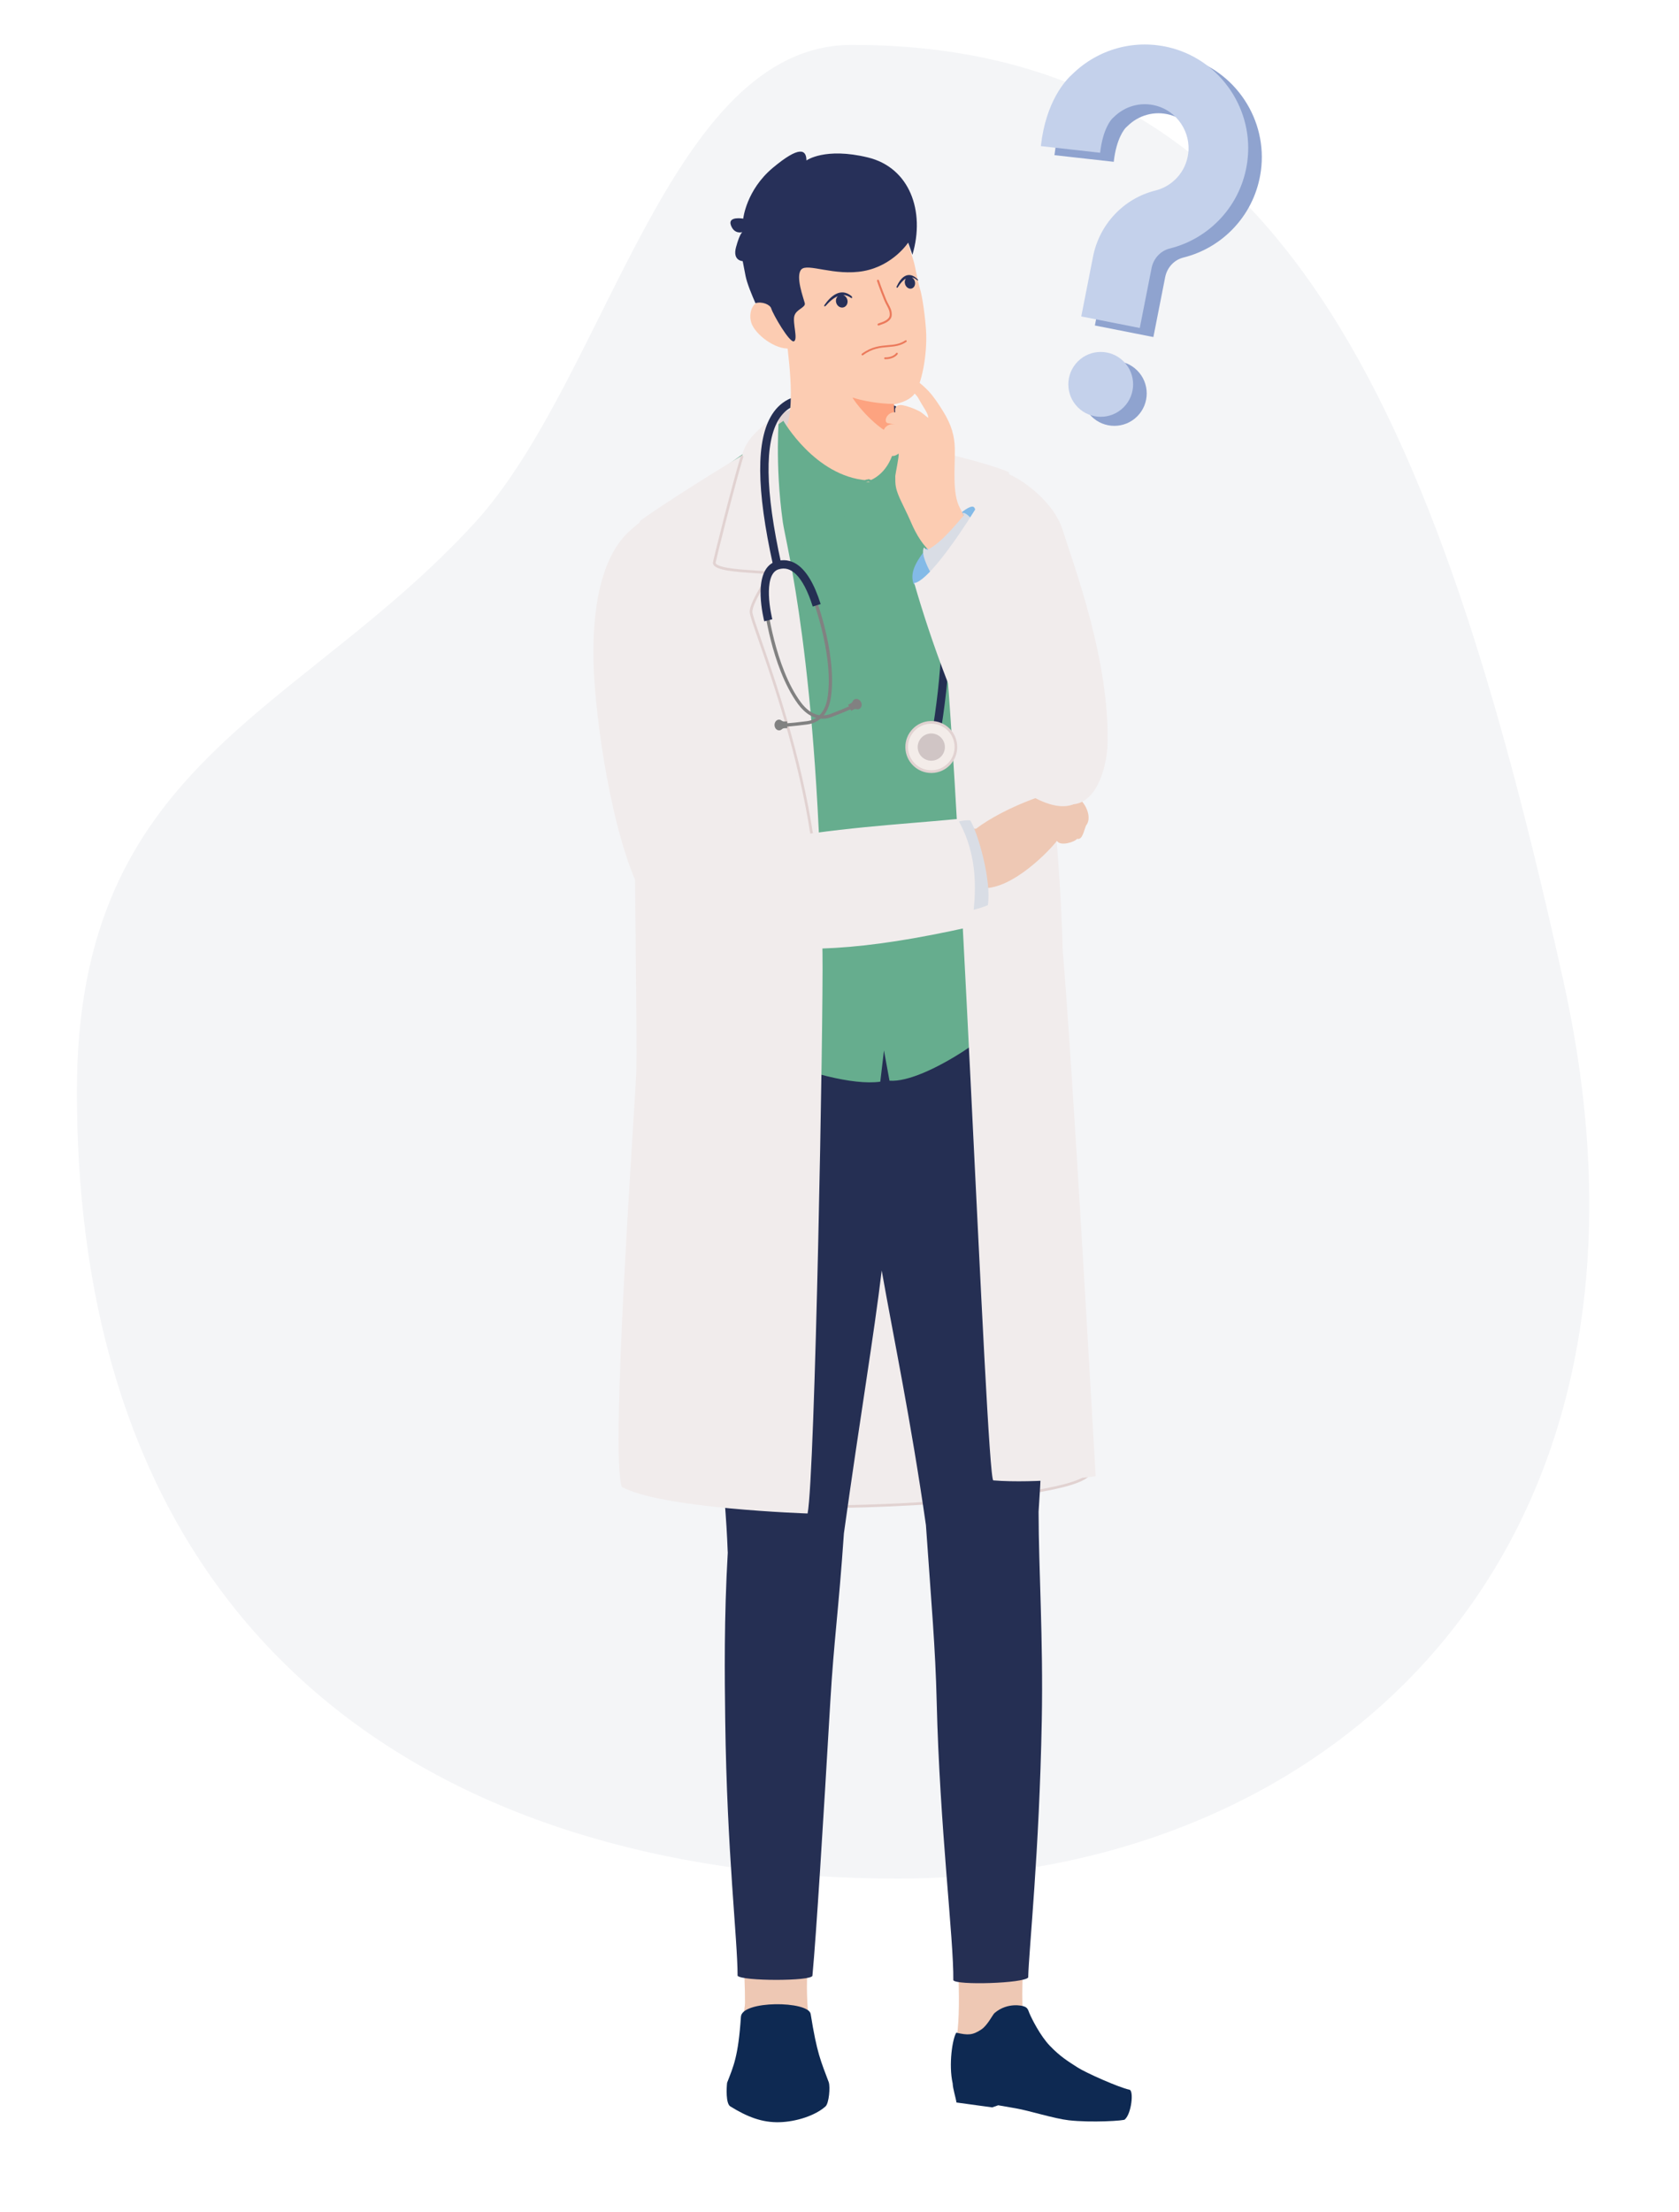
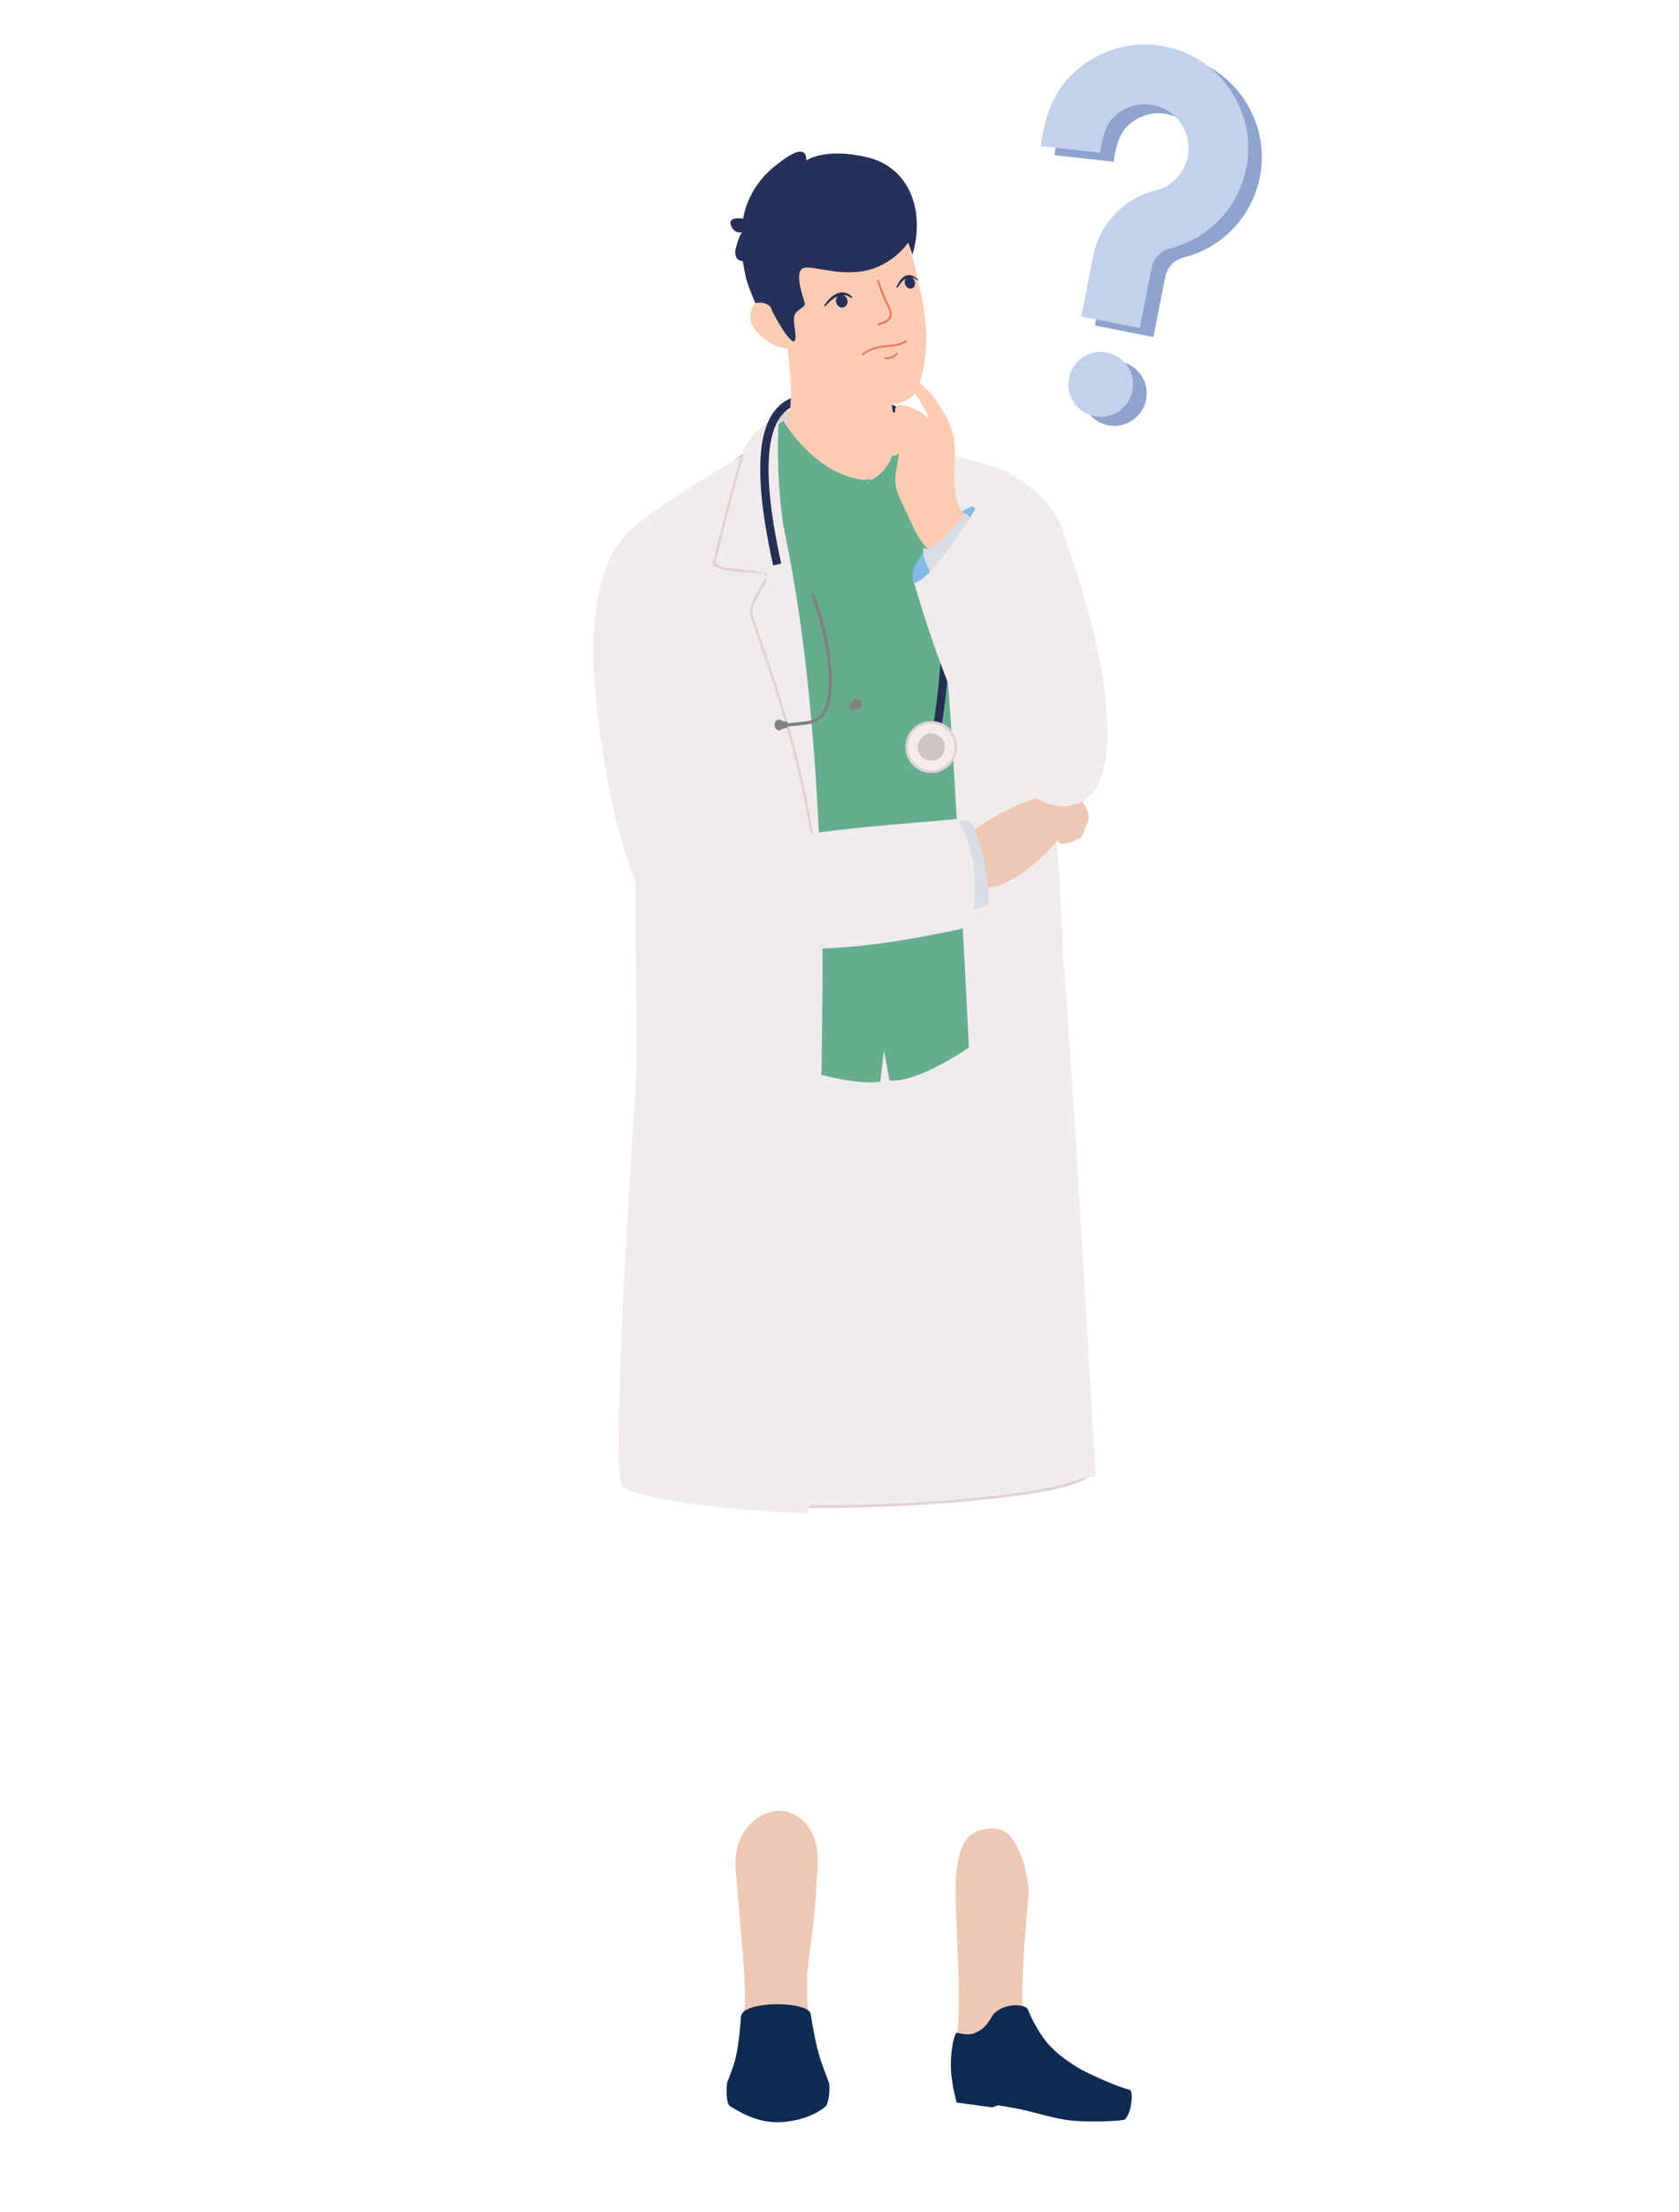
<svg xmlns="http://www.w3.org/2000/svg" width="262" height="345" viewBox="0 0 262 345" fill="none">
  <g clip-path="url(#clip0_334_2412)">
-     <path fill-rule="evenodd" clip-rule="evenodd" d="M132.941 7C104.193 7 94.745 59.034 73.992 81.638C46.526 111.553 12 118.863 12 170.207C12 260.344 73.294 293 140.085 293C206.876 293 263.871 243.009 243.982 153.111C224.097 63.21 199.732 7 132.941 7Z" fill="#F4F5F7" />
    <g clip-path="url(#clip1_334_2412)">
      <path d="M135.776 29.083C135.974 28.727 136.664 35.649 136.808 36.142C138.173 37.398 139.143 37.532 141.619 37.81C141.619 37.81 140.477 30.427 138.375 26.53C136.73 25.347 135.079 27.864 135.777 29.082L135.776 29.083Z" fill="#3B251A" />
      <path d="M109.473 132.683L155.478 136.721L169.832 230.028C165.94 234.81 107.686 237.33 106.875 232.114C106.46 227.825 106.037 214.792 106.489 209.285L109.472 132.683H109.473Z" fill="#F1ECEC" />
      <path d="M127.508 235.215C119.868 235.215 112.923 234.824 109.315 233.845C107.642 233.391 106.777 232.835 106.67 232.146C106.67 232.142 106.668 232.138 106.668 232.134C106.255 227.855 105.825 214.856 106.282 209.273L109.265 132.676C109.267 132.619 109.292 132.566 109.335 132.528C109.377 132.49 109.434 132.471 109.49 132.477L155.496 136.514C155.591 136.522 155.669 136.595 155.684 136.69L170.037 229.996C170.046 230.054 170.029 230.114 169.992 230.159C169.144 231.201 165.969 232.16 160.554 233.009C155.794 233.756 149.402 234.382 142.556 234.774C137.729 235.05 132.471 235.215 127.507 235.215L127.508 235.215ZM107.081 232.087C107.138 232.433 107.593 232.947 109.423 233.444C115.331 235.046 130.309 235.057 142.533 234.358C149.365 233.968 155.743 233.342 160.49 232.598C164.072 232.036 168.526 231.127 169.611 229.964L155.298 136.914L109.671 132.91L106.697 209.293C106.697 209.293 106.697 209.299 106.697 209.302C106.24 214.86 106.669 227.813 107.081 232.087H107.081Z" fill="#E1D2D1" />
      <path d="M119.103 71.317C119.103 71.317 121.791 80.475 135.985 79.445C148.989 78.501 140.627 66.07 140.627 66.07C140.56 64.393 125.71 61.354 121.472 64.823C120.293 65.787 118.469 68.054 119.103 71.317Z" fill="#E1D2D1" />
      <path d="M122.47 50.451C122.562 52.589 124.031 60.496 123.099 65.281C121.798 71.963 113.106 74.246 111.513 74.81C113.83 79.526 123.588 97.989 134.682 99.291C147.117 100.751 144.437 75.861 145.846 72.425C144.775 71.976 140.427 71.024 139.961 68.65C139.408 65.84 138.146 55.019 138.075 51.547C136.242 45.558 122.368 47.993 122.471 50.45L122.47 50.451Z" fill="#FCCCB2" />
      <path d="M114.76 291.092C115.937 305.38 116.251 307.19 116.251 312.391C116.251 313.838 114.257 324.073 114.311 326.016C114.377 328.357 128.336 328.497 128.079 325.316C127.69 320.489 126.149 315.601 125.99 312.483C125.6 304.877 126.848 305.58 127.578 291.199C128.033 284.356 123.721 282.086 121.008 282.468C117.519 282.959 114.577 286.287 114.76 291.092H114.76Z" fill="#EEC8B4" />
      <path d="M113.458 324.851C114.454 322.273 115.203 320.777 115.618 314.54C115.788 311.985 126.168 312.046 126.501 314.124C127.481 320.255 128.079 321.441 129.325 324.767C129.574 325.515 129.363 328.044 128.818 328.533C127.179 330.003 124.177 330.923 121.657 330.996C118.924 331.074 116.634 330.177 113.961 328.532C113.236 328.087 113.374 325.599 113.458 324.85V324.851Z" fill="#0E2952" />
      <path d="M160.246 316.59C163.011 319.995 164.538 321.772 166.737 322.137C170.386 322.744 169.299 326.155 166.906 326.892C166.055 327.154 161.462 326.473 155.794 325.958C151.549 325.571 152.317 326.636 151.214 326.382C149.548 325.997 148.197 322.175 148.625 320.826C150.23 315.766 149.531 308.869 149.145 296.643C148.878 288.174 150.485 284.99 155.343 285.215C159.309 285.398 160.568 293.718 160.513 295.171C160.459 296.623 158.507 314.447 160.246 316.59L160.246 316.59Z" fill="#EEC8B4" />
      <path d="M160.63 313.987C160.412 313.471 160.387 313.072 159.612 312.883C159.612 312.883 157.282 312.211 155.206 313.957C154.89 314.222 154.126 315.87 153.128 316.535C151.773 317.44 151.051 317.45 149.224 317.034C148.634 317.947 147.997 321.967 148.659 324.946C148.685 325.78 149.148 327.181 149.251 327.923L154.833 328.686L155.764 328.356C155.764 328.356 157.986 328.742 158.511 328.832C160.582 329.184 164.456 330.431 166.778 330.697C170.196 331.089 175.671 330.774 175.533 330.555C176.565 329.657 176.943 326.076 176.251 325.93C174.547 325.57 169.433 323.281 168.176 322.473C166.684 321.513 165.445 320.771 163.818 319.072C162.32 317.507 161.005 314.877 160.629 313.988L160.63 313.987Z" fill="#0E2952" />
-       <path d="M162.746 180.274C162.7 169.812 160.851 142.37 157.344 141.72C154.029 141.107 141.529 138.417 137.835 142.905C133.517 138.554 115.48 142.357 112.168 142.97C108.661 143.619 106.855 165.49 106.81 175.952C106.372 179.886 112.915 223.275 113.549 241.882C113.552 241.974 113.559 242.066 113.566 242.158C112.977 252.263 113.077 261.438 113.168 268.352C113.439 289.001 115.096 302.446 115.096 308.158C115.743 309.002 126.556 309.024 126.774 308.158C127.385 301.654 128.425 284.825 129.566 265.407C130.134 255.755 130.837 251.46 131.688 239.148C134.198 221.103 136.383 208.234 137.587 198.159C139.427 208.581 142.158 221.585 144.489 237.885C144.489 237.896 144.49 237.906 144.491 237.917C145.342 250.229 145.966 256.972 146.166 265.407C146.63 284.853 148.849 302.597 148.759 308.854C149.263 309.664 159.735 309.345 160.444 308.429C160.566 303.909 162.175 288.998 162.565 268.351C162.807 255.552 162.071 244.684 162.066 235.782C163.431 216.58 163.161 183.996 162.747 180.272L162.746 180.274Z" fill="#252F53" />
      <path d="M139.997 67.835C139.997 67.835 140.478 75.871 134.767 75.148C126.746 74.133 121.246 66.193 121.246 66.193C120.637 66.707 118.879 67.936 118.229 69.143C113.556 72.629 106.203 77.221 106.364 79.236C106.483 80.726 108.17 111.547 108.278 136.483C108.348 152.95 108.572 155.442 109.056 157.738C109.643 160.523 129.116 162.969 139.157 162.842C145.361 162.763 154.913 160.994 156.954 156.939C157.891 155.077 156.423 146.793 156.231 130.032C155.943 104.97 156.616 76.136 156.616 76.136L142.648 69.2C142.072 68.475 141.099 68.099 139.997 67.834V67.835Z" fill="#66AD8E" />
      <path d="M143.179 69.04C142.603 68.315 141.055 66.52 139.953 66.255C139.953 66.255 140.408 73.051 135.628 74.994C137.785 76.383 139.134 80.77 139.209 81.632C141.882 77.646 142.763 75.402 143.179 69.04Z" fill="#66AD8E" />
      <path d="M130.697 82.444C132.433 77.75 134.248 74.977 135.237 74.914C127.178 74.268 122.24 65.632 122.24 65.632C121.63 66.145 118.488 67.856 117.837 69.063C123.229 77.663 124.292 79.056 130.697 82.444Z" fill="#66AD8E" />
      <path d="M130.749 82.681C130.731 82.681 130.713 82.678 130.694 82.673C123.686 80.532 118.634 72.649 117.891 69.024C117.87 68.924 117.935 68.826 118.035 68.805C118.136 68.784 118.233 68.849 118.254 68.95C118.657 70.918 120.224 73.76 122.246 76.189C124.009 78.308 126.887 81.067 130.636 82.266C131.647 79.507 133.738 75.17 135.26 74.782C135.359 74.756 135.46 74.816 135.485 74.916C135.51 75.015 135.45 75.115 135.351 75.141C134.151 75.447 132.119 79.229 130.923 82.558C130.896 82.633 130.825 82.681 130.749 82.681Z" fill="#66AD8E" />
      <path d="M139.155 81.762C139.143 81.762 139.132 81.761 139.12 81.759C139.061 81.748 139.01 81.708 138.986 81.652C138.789 81.212 138.599 80.631 138.38 79.958C137.779 78.119 136.958 75.6 135.49 75.091C135.394 75.057 135.343 74.951 135.376 74.855C135.409 74.759 135.515 74.708 135.611 74.741C137.252 75.31 138.072 77.824 138.731 79.844C138.899 80.362 139.061 80.856 139.217 81.25C142.476 77.901 143.061 73.763 143.202 69.781C143.206 69.679 143.292 69.6 143.393 69.602C143.495 69.606 143.575 69.692 143.572 69.794C143.425 73.929 142.805 78.234 139.283 81.708C139.248 81.743 139.201 81.762 139.153 81.762H139.155Z" fill="#66AD8E" />
      <path d="M137.802 112.037C132.108 106.186 119.549 68.236 118.899 69.443C114.226 72.929 106.202 77.221 106.364 79.236C106.483 80.726 108.17 111.547 108.277 136.483C108.348 152.95 106.968 155.739 107.452 158.036C107.929 160.296 128.733 169.917 137.364 168.71L137.938 163.834L138.802 168.554C144.447 168.985 156.975 159.983 158.506 156.941C159.443 155.08 156.424 146.793 156.231 130.032C155.943 104.97 156.616 76.136 156.616 76.136L142.981 68.997C142.405 68.273 145.505 91.316 137.802 112.037Z" fill="#66AD8E" />
      <path d="M137.777 115.023C137.799 115.311 138.05 115.527 138.337 115.505C138.624 115.482 138.841 115.231 138.818 114.944C138.796 114.657 138.545 114.44 138.258 114.462C137.97 114.484 137.755 114.736 137.777 115.023Z" fill="#66AD8E" />
      <path d="M137.996 128.278C138.017 128.566 138.269 128.782 138.556 128.76C138.843 128.737 139.059 128.487 139.037 128.199C139.015 127.912 138.764 127.695 138.477 127.718C138.189 127.739 137.973 127.991 137.996 128.278Z" fill="#66AD8E" />
      <path d="M138.131 141.562C138.153 141.85 138.404 142.066 138.691 142.043C138.979 142.022 139.195 141.77 139.172 141.483C139.151 141.195 138.899 140.979 138.612 141.001C138.325 141.023 138.109 141.274 138.131 141.562Z" fill="#66AD8E" />
      <path d="M122.154 81.422C120.877 72.31 121.574 64.676 121.574 64.676C121.121 65.027 118.934 66.166 117.206 68.267C116.651 68.941 115.972 70.084 115.821 71.017C111.883 73.373 103.829 78.389 99.972 81.167C97.889 82.667 99.552 155.713 99.296 167.037C99.212 170.765 95.108 227.34 97.05 231.919C103.216 235.299 126.021 236.055 126.021 236.055C127.187 230.124 128.49 158.906 128.347 148.74C127.71 103.369 122.628 84.811 122.153 81.422H122.154Z" fill="#F1ECEC" />
      <path d="M170.971 230.26C170.486 221.894 167.299 165.226 165.828 148.243C165.174 122.052 159.908 87.686 157.422 73.635C153.082 71.856 145.713 70.35 145.672 70.301C144.804 69.239 140.904 65.687 139.921 65.684C140.995 66.25 143.766 76.165 146.643 93.498C149.45 110.406 153.869 230.804 155.002 230.895C161.709 231.432 170.97 230.26 170.97 230.26H170.971Z" fill="#F1ECEC" />
-       <path d="M126.74 130.803C126.638 130.803 126.55 130.729 126.534 130.626C124.616 117.881 120.533 106.105 118.339 99.779C117.525 97.432 117.035 96.015 116.995 95.528C116.92 94.587 117.859 92.925 118.686 91.459C119.07 90.779 119.584 89.87 119.64 89.563C119.358 89.492 118.439 89.433 117.619 89.381C116.372 89.301 114.82 89.202 113.576 88.994C111.486 88.646 111.246 88.125 111.248 87.762C111.248 87.444 114.289 75.424 115.578 71.176C115.611 71.066 115.727 71.004 115.836 71.037C115.946 71.071 116.008 71.187 115.975 71.297C114.599 75.836 111.732 87.308 111.663 87.771C111.669 87.924 111.885 88.291 113.644 88.583C114.867 88.787 116.408 88.886 117.645 88.965C119.716 89.097 119.962 89.139 120.039 89.372C120.146 89.695 119.793 90.344 119.048 91.662C118.288 93.006 117.343 94.679 117.409 95.493C117.444 95.927 117.984 97.485 118.731 99.641C120.929 105.98 125.02 117.78 126.944 130.563C126.961 130.677 126.883 130.782 126.769 130.799C126.759 130.801 126.748 130.802 126.738 130.802L126.74 130.803Z" fill="#E1D2D1" />
+       <path d="M126.74 130.803C126.638 130.803 126.55 130.729 126.534 130.626C124.616 117.881 120.533 106.105 118.339 99.779C117.525 97.432 117.035 96.015 116.995 95.528C116.92 94.587 117.859 92.925 118.686 91.459C119.07 90.779 119.584 89.87 119.64 89.563C119.358 89.492 118.439 89.433 117.619 89.381C116.372 89.301 114.82 89.202 113.576 88.994C111.486 88.646 111.246 88.125 111.248 87.762C111.248 87.444 114.289 75.424 115.578 71.176C115.611 71.066 115.727 71.004 115.836 71.037C115.946 71.071 116.008 71.187 115.975 71.297C114.599 75.836 111.732 87.308 111.663 87.771C111.669 87.924 111.885 88.291 113.644 88.583C114.867 88.787 116.408 88.886 117.645 88.965C120.146 89.695 119.793 90.344 119.048 91.662C118.288 93.006 117.343 94.679 117.409 95.493C117.444 95.927 117.984 97.485 118.731 99.641C120.929 105.98 125.02 117.78 126.944 130.563C126.961 130.677 126.883 130.782 126.769 130.799C126.759 130.801 126.748 130.802 126.738 130.802L126.74 130.803Z" fill="#E1D2D1" />
      <path d="M123.324 63.6C123.365 63.119 123.389 62.621 123.4 62.112C122.21 62.618 121.233 63.46 120.486 64.628C117.953 68.587 118.005 76.294 120.643 88.189L121.909 87.907C119.385 76.527 119.273 68.93 121.577 65.327C122.057 64.578 122.636 64.005 123.324 63.599V63.6Z" fill="#252F53" />
-       <path d="M128.354 112.098C126.96 112.098 125.635 111.314 124.522 109.8C122.364 106.865 121.032 102.805 120.294 99.914C119.496 96.791 119.202 94.321 119.2 94.296L119.71 94.237C119.721 94.334 120.894 103.999 124.935 109.496C126.659 111.839 128.434 111.792 129.62 111.341C132.476 110.252 133.058 109.885 133.081 109.87L133.365 110.298C133.342 110.314 132.757 110.695 129.803 111.821C129.316 112.008 128.83 112.099 128.354 112.099L128.354 112.098Z" fill="#818181" />
      <path d="M134.098 110.565C134.448 110.391 134.564 109.914 134.358 109.501C134.152 109.088 133.702 108.895 133.353 109.069C133.217 109.137 133.116 109.251 133.056 109.39C132.994 109.532 132.885 109.649 132.747 109.718L132.348 109.917L132.816 110.857L133.216 110.658C133.355 110.589 133.513 110.572 133.663 110.609C133.81 110.644 133.962 110.632 134.098 110.564V110.565Z" fill="#818181" />
      <path d="M122.269 113.342C122.163 113.342 122.118 113.338 122.111 113.338L122.161 112.826C122.186 112.828 122.872 112.876 125.903 112.482C127.161 112.319 128.748 111.52 129.159 108.639C130.122 101.88 126.586 92.812 126.551 92.721L127.029 92.532C127.038 92.555 127.946 94.87 128.72 98C129.436 100.895 130.182 105.103 129.668 108.711C129.311 111.209 127.998 112.729 125.969 112.992C123.581 113.302 122.609 113.341 122.269 113.341V113.342Z" fill="#818181" />
      <path d="M121.592 113.914C121.202 113.926 120.875 113.561 120.861 113.1C120.848 112.638 121.152 112.255 121.543 112.243C121.695 112.238 121.838 112.291 121.956 112.385C122.077 112.481 122.228 112.533 122.384 112.529L122.83 112.515L122.861 113.566L122.415 113.579C122.26 113.583 122.112 113.644 121.997 113.748C121.885 113.848 121.745 113.91 121.593 113.915L121.592 113.914Z" fill="#818181" />
-       <path d="M119.259 96.906C119.239 96.827 118.757 94.927 118.691 92.864C118.625 90.799 118.992 88.202 121.115 87.554C123.136 86.937 125.982 87.591 128.059 94.215L126.822 94.603C126.076 92.221 125.194 90.526 124.203 89.564C123.361 88.747 122.475 88.496 121.494 88.796C120.159 89.203 119.938 91.201 119.987 92.805C120.046 94.727 120.51 96.566 120.516 96.585L119.259 96.907L119.259 96.906Z" fill="#252F53" />
      <path d="M147.935 85.484C147.524 81.007 146.836 77.01 145.889 73.603C144.917 70.105 143.718 67.407 142.327 65.586C141.352 64.308 140.29 63.479 139.164 63.113C139.227 63.627 139.291 64.125 139.352 64.603C140.019 64.961 140.67 65.552 141.297 66.373C143.884 69.762 145.833 76.771 146.643 85.604C147.502 94.961 147.024 105.438 145.298 115.106L146.574 115.335C148.32 105.556 148.804 94.955 147.934 85.485L147.935 85.484Z" fill="#252F53" />
      <path d="M145.322 120.354C147.444 120.354 149.164 118.633 149.164 116.51C149.164 114.386 147.444 112.665 145.322 112.665C143.201 112.665 141.481 114.386 141.481 116.51C141.481 118.633 143.201 120.354 145.322 120.354Z" fill="#F3ECE9" />
      <path d="M145.322 120.562C143.124 120.562 141.317 118.794 141.275 116.586C141.233 114.352 143.015 112.5 145.247 112.458C146.327 112.436 147.352 112.84 148.132 113.591C148.91 114.342 149.351 115.351 149.371 116.434C149.392 117.516 148.99 118.541 148.239 119.321C147.489 120.1 146.481 120.541 145.399 120.562C145.373 120.562 145.347 120.562 145.322 120.562ZM145.325 112.873C145.301 112.873 145.278 112.873 145.254 112.873C143.251 112.911 141.652 114.573 141.69 116.577C141.728 118.582 143.389 120.182 145.391 120.144C146.362 120.126 147.267 119.73 147.94 119.031C148.613 118.331 148.974 117.411 148.955 116.44C148.936 115.468 148.541 114.562 147.842 113.889C147.16 113.231 146.268 112.872 145.324 112.872L145.325 112.873Z" fill="#E1D2D1" />
      <path d="M147.098 117.686C147.74 116.705 147.466 115.388 146.485 114.745C145.505 114.102 144.189 114.377 143.547 115.358C142.904 116.34 143.179 117.657 144.16 118.299C145.14 118.942 146.456 118.668 147.098 117.686Z" fill="#D0C5C5" />
      <path d="M120.209 32.961C133.996 24.011 136.655 27.312 139.287 31.824C140.379 33.698 141.506 37.479 142.467 40.395C142.857 41.577 143.165 43.793 143.523 44.908C143.97 46.3 144.39 49.712 144.505 51.539C144.743 55.322 143.775 60.234 142.566 61.598C140.965 63.404 136.913 63.372 135.444 63.407C127.897 63.587 124.852 55.154 123.358 53.236C120.673 48.527 114.96 40.173 120.209 32.961Z" fill="#FCCCB2" />
      <path d="M117.372 50.682C118.257 52.557 121.538 54.849 123.619 54.264C124.474 54.023 124.828 53.319 123.942 51.442C123.057 49.567 121.378 48.536 119.824 47.458C117.716 45.995 116.487 48.806 117.372 50.682H117.372Z" fill="#FCCCB2" />
      <path d="M132.875 46.185C131.158 44.76 129.592 46.253 128.715 47.484C128.49 47.794 128.679 47.897 128.91 47.636C129.609 46.848 130.215 46.413 130.737 46.2C130.485 46.439 130.376 46.833 130.488 47.222C130.642 47.756 131.154 48.077 131.633 47.939C132.111 47.8 132.373 47.255 132.219 46.721C132.121 46.384 131.882 46.133 131.598 46.027C132.098 46.038 132.484 46.25 132.77 46.446C133.04 46.632 132.997 46.287 132.874 46.185H132.875Z" fill="#273059" />
      <path d="M143.19 43.575C142.877 43.207 141.258 41.763 139.912 44.698C139.861 44.809 139.97 45.006 140.103 44.797C140.546 44.102 140.962 43.67 141.355 43.443C141.186 43.67 141.13 44.002 141.234 44.331C141.391 44.829 141.858 45.127 142.275 44.995C142.692 44.862 142.903 44.351 142.745 43.852C142.662 43.589 142.491 43.382 142.288 43.265C142.565 43.319 142.832 43.465 143.092 43.678C143.26 43.815 143.341 43.697 143.189 43.576L143.19 43.575Z" fill="#273059" />
-       <path fill-rule="evenodd" clip-rule="evenodd" d="M133.02 62C134.644 62.529 137.204 62.992 139.5 63C139.496 63.911 139.683 66.443 140 68C137.548 67.557 134.063 63.728 133.019 62.002L133.02 62Z" fill="#FDA380" />
      <path d="M169.42 125.857C168.784 124.637 167.207 123.182 165.319 123.408C163.639 123.609 156.826 125.866 152.287 129.265C149.897 128.941 142.191 130.496 130.626 132.843C127.126 133.553 115.992 149.048 130.281 145.456C136.161 143.977 147.29 140.917 153.493 138.518C158.04 138.634 163.784 132.672 164.924 131.146C165.474 132.063 167.727 131.306 168.068 130.83C168.916 131.046 169.095 129.646 169.471 128.757C170.082 128.005 169.942 126.862 169.419 125.857L169.42 125.857Z" fill="#EEC8B4" />
      <path d="M146.373 142.919C147.596 142.698 151.754 142.219 154.148 141.174C154.749 137.346 152.577 129.801 151.396 127.951C149.198 127.72 145.241 129.861 145.241 129.861C145.241 129.861 146.08 142.421 146.373 142.918V142.919Z" fill="#D9DDE5" />
      <path d="M149.44 127.736C139.289 128.694 131.402 128.985 117.614 131.388C115.163 131.815 114.277 126.535 114.212 126.256C108.457 101.595 108.015 87.284 105.205 84.186C101.335 79.919 101.045 80.409 98.464 82.62C92.827 87.449 92.485 98.022 92.614 103.313C92.823 111.846 95.503 130.922 100.287 139.703C101.296 141.554 107.856 146.492 112.897 147.127C125.041 148.653 134.28 148.379 151.541 144.533C153.386 134.532 150.379 129.535 149.439 127.737L149.44 127.736Z" fill="#F1ECEC" />
      <path d="M158.059 97.252C158.059 97.252 156.015 110.959 157.572 114.231C159.118 117.477 161.794 126.61 167.9 125.386C171.392 124.685 172.783 119.218 172.84 115.755C173.054 102.929 167.815 88.888 165.758 82.475C164.342 78.061 158.594 73.763 155.38 73.29C152.644 74.159 157.725 93.903 158.059 97.252L158.059 97.252Z" fill="#F1ECEC" />
      <path d="M152.016 79.139C151.293 78.32 147.681 81.925 145.609 84.314C143.306 86.971 141.884 88.943 142.53 90.971C142.72 91.567 144.187 90.991 146.334 90.25C151.135 88.592 152.899 80.141 152.016 79.139Z" fill="#83BAE7" />
      <path d="M142.089 81.303C141.676 80.321 140.626 78.247 140.353 77.609C139.751 76.19 139.686 75.661 139.703 74.244C139.707 73.97 140.359 70.99 140.212 70.751C139.085 71.597 138.51 70.868 138.054 69.781C137.879 69.365 137.683 67.929 137.808 67.371C138.002 66.517 138.803 65.917 139.889 66.276C139.45 66.12 138.714 66.064 138.479 65.985C137.862 65.78 138.35 64.251 139.701 64.293C139.532 63.397 140.067 63.064 140.856 63.201C141.569 63.325 142.53 63.681 143.296 64.055C144.042 64.418 144.306 64.837 144.872 65.172C144.781 64.357 144.191 63.725 143.3 62.097C142.719 61.035 139.875 59.116 140.466 58.501C140.983 57.962 143.119 59.106 144.934 61.044C145.769 61.936 146.622 63.268 147.208 64.221C148.453 66.244 148.95 67.953 148.993 69.954C149.054 72.817 148.546 76.934 149.783 79.221C152.496 84.236 150.646 86.397 148.581 86.99C146.48 87.594 144.03 85.92 142.089 81.304L142.089 81.303Z" fill="#FCCCB2" />
      <path d="M153.634 83.741C153.106 82.687 150.972 79.74 150.209 80.005C150.272 80.227 150.339 80.239 150.398 80.406C149.46 81.397 146.989 84.643 144.717 85.757C144.547 85.627 144.492 85.76 144.202 85.374C143.277 86.662 146.485 91.455 146.485 91.455C146.485 91.455 153.207 84.107 153.634 83.741Z" fill="#D9DDE5" />
      <path d="M152.32 79.237C152.32 79.237 159.732 88.317 164.952 101.196C169.193 111.661 170.777 113.989 170.709 117.211C170.653 119.816 169.269 124.859 167.297 125.522C163.089 126.937 156.197 121.297 153.155 117.234C149.888 112.871 145.131 99.6 142.664 90.942C144.486 90.711 148.622 85.182 152.32 79.237Z" fill="#F1ECEC" />
      <path d="M138.211 56.023C138.176 56.023 138.141 56.023 138.106 56.022C138.028 56.019 137.966 55.953 137.969 55.874C137.972 55.796 138.037 55.737 138.116 55.737C139.023 55.769 139.643 55.361 139.836 55.078C139.881 55.013 139.969 54.997 140.034 55.041C140.099 55.086 140.115 55.175 140.071 55.239C139.933 55.441 139.678 55.637 139.371 55.779C139.023 55.94 138.624 56.024 138.211 56.024V56.023Z" fill="#EB795B" />
      <path d="M134.58 55.427C134.537 55.427 134.494 55.407 134.466 55.37C134.419 55.306 134.432 55.218 134.496 55.171C136.003 54.055 137.353 53.941 138.544 53.839C139.503 53.757 140.409 53.681 141.268 53.09C141.333 53.046 141.421 53.062 141.466 53.127C141.511 53.192 141.494 53.28 141.43 53.325C140.509 53.958 139.566 54.037 138.568 54.122C137.359 54.225 136.108 54.331 134.665 55.399C134.64 55.417 134.61 55.426 134.581 55.426L134.58 55.427Z" fill="#EB795B" />
      <path d="M137.09 50.773C137.038 50.773 136.987 50.747 136.958 50.701C136.912 50.629 136.93 50.535 137.001 50.488C137.054 50.453 137.135 50.425 137.3 50.37C137.788 50.208 138.802 49.87 138.839 49.133C138.869 48.545 138.639 48.118 138.374 47.623C138.245 47.384 138.112 47.136 137.994 46.847C137.266 45.076 136.858 43.839 136.854 43.827C136.828 43.745 136.872 43.657 136.954 43.629C137.037 43.603 137.124 43.647 137.152 43.729C137.156 43.741 137.561 44.968 138.284 46.728C138.396 47.002 138.526 47.242 138.65 47.474C138.926 47.988 139.187 48.474 139.153 49.149C139.104 50.099 137.953 50.483 137.4 50.667C137.306 50.699 137.2 50.734 137.174 50.749C137.148 50.765 137.12 50.773 137.092 50.773H137.09Z" fill="#EB795B" />
      <path d="M179.981 52.569L170.85 50.766L172.692 41.418C173.176 38.963 174.332 36.703 176.036 34.883C177.766 33.035 179.97 31.738 182.409 31.131C183.722 30.805 184.901 30.101 185.816 29.098C186.757 28.068 187.352 26.78 187.538 25.375C187.752 23.766 187.363 22.117 186.444 20.73C185.526 19.344 184.16 18.344 182.598 17.916C181.38 17.582 180.157 17.579 178.966 17.908C177.829 18.221 176.785 18.829 175.946 19.664C175.859 19.75 175.769 19.834 175.676 19.913C175.492 20.104 174.207 21.558 173.795 25.237L164.545 24.2C165.327 17.217 168.387 13.924 169.515 12.928C171.465 11.031 173.874 9.648 176.494 8.926C179.281 8.158 182.242 8.16 185.056 8.932C188.791 9.955 192.038 12.317 194.201 15.583C196.363 18.847 197.273 22.759 196.763 26.6C196.325 29.902 194.916 32.939 192.687 35.381C190.53 37.744 187.752 39.401 184.653 40.172C183.228 40.526 182.117 41.723 181.822 43.221L179.98 52.569H179.981ZM175.522 20.04C175.522 20.04 175.517 20.044 175.515 20.045C175.517 20.044 175.519 20.041 175.522 20.04ZM175.528 20.036C175.528 20.036 175.525 20.038 175.523 20.039C175.525 20.038 175.526 20.037 175.528 20.036Z" fill="#8FA3CF" />
      <path d="M177.459 64.938C179.433 62.963 179.433 59.76 177.459 57.785C175.486 55.809 172.286 55.809 170.312 57.785C168.339 59.76 168.339 62.963 170.312 64.938C172.286 66.913 175.486 66.913 177.459 64.938Z" fill="#8FA3CF" />
      <path d="M177.858 51.157L168.726 49.355L170.568 40.007C171.052 37.552 172.209 35.292 173.913 33.472C175.643 31.624 177.846 30.327 180.285 29.72C181.599 29.393 182.777 28.69 183.693 27.686C184.633 26.657 185.228 25.369 185.415 23.964C185.628 22.355 185.239 20.706 184.321 19.319C183.402 17.933 182.037 16.933 180.475 16.505C179.257 16.171 178.034 16.168 176.842 16.497C175.706 16.81 174.662 17.418 173.823 18.253C173.736 18.339 173.646 18.422 173.552 18.502C173.368 18.693 172.083 20.146 171.671 23.826L162.421 22.788C163.203 15.806 166.264 12.512 167.392 11.517C169.342 9.619 171.751 8.237 174.37 7.515C177.158 6.747 180.119 6.748 182.933 7.52C186.667 8.544 189.914 10.906 192.077 14.171C194.239 17.436 195.149 21.348 194.64 25.189C194.202 28.491 192.793 31.527 190.564 33.97C188.407 36.333 185.628 37.989 182.529 38.761C181.105 39.115 179.994 40.312 179.698 41.809L177.856 51.157H177.858ZM173.398 18.629C173.398 18.629 173.394 18.632 173.391 18.634C173.394 18.632 173.396 18.63 173.398 18.629ZM173.404 18.624C173.404 18.624 173.401 18.627 173.4 18.628C173.401 18.627 173.403 18.626 173.404 18.624Z" fill="#C4D1EB" />
      <path d="M175.336 63.527C177.31 61.551 177.31 58.349 175.336 56.373C173.363 54.398 170.163 54.398 168.189 56.373C166.216 58.349 166.216 61.551 168.189 63.527C170.163 65.502 173.363 65.502 175.336 63.527Z" fill="#C4D1EB" />
      <path d="M114.857 38.537C114.267 40.691 115.894 40.73 115.894 40.73C115.894 40.73 116.005 41.307 116.341 43.037C116.564 44.191 117.372 46.127 117.885 47.286C118.904 46.981 120.157 47.492 120.346 48.108C120.64 49.072 123.232 53.534 123.892 53.231C124.554 52.928 123.66 50.356 123.954 49.279C124.249 48.201 125.754 47.983 125.581 47.277C125.409 46.571 124.088 43.096 125.033 42.034C125.979 40.973 130.208 43.116 134.793 42.269C139.378 41.423 141.708 37.845 141.708 37.845C141.708 37.845 141.987 38.556 142.379 39.736C144.412 32.896 141.916 26.129 135.428 24.557C128.708 22.928 125.84 25.027 125.84 25.027C125.831 23.305 124.743 22.705 120.594 26.176C116.445 29.647 115.977 34.1 115.977 34.1C115.977 34.1 113.517 33.658 114.055 35.138C114.594 36.617 115.845 36.201 115.845 36.201C115.845 36.201 115.448 36.383 114.858 38.537H114.857Z" fill="#273059" />
    </g>
  </g>
  <defs>
    <clipPath id="clip0_334_2412">
      <rect width="262" height="345" fill="white" transform="matrix(-1 0 0 1 262 0)" />
    </clipPath>
    <clipPath id="clip1_334_2412">
      <rect width="164" height="342" fill="white" transform="translate(56 -11)" />
    </clipPath>
  </defs>
</svg>